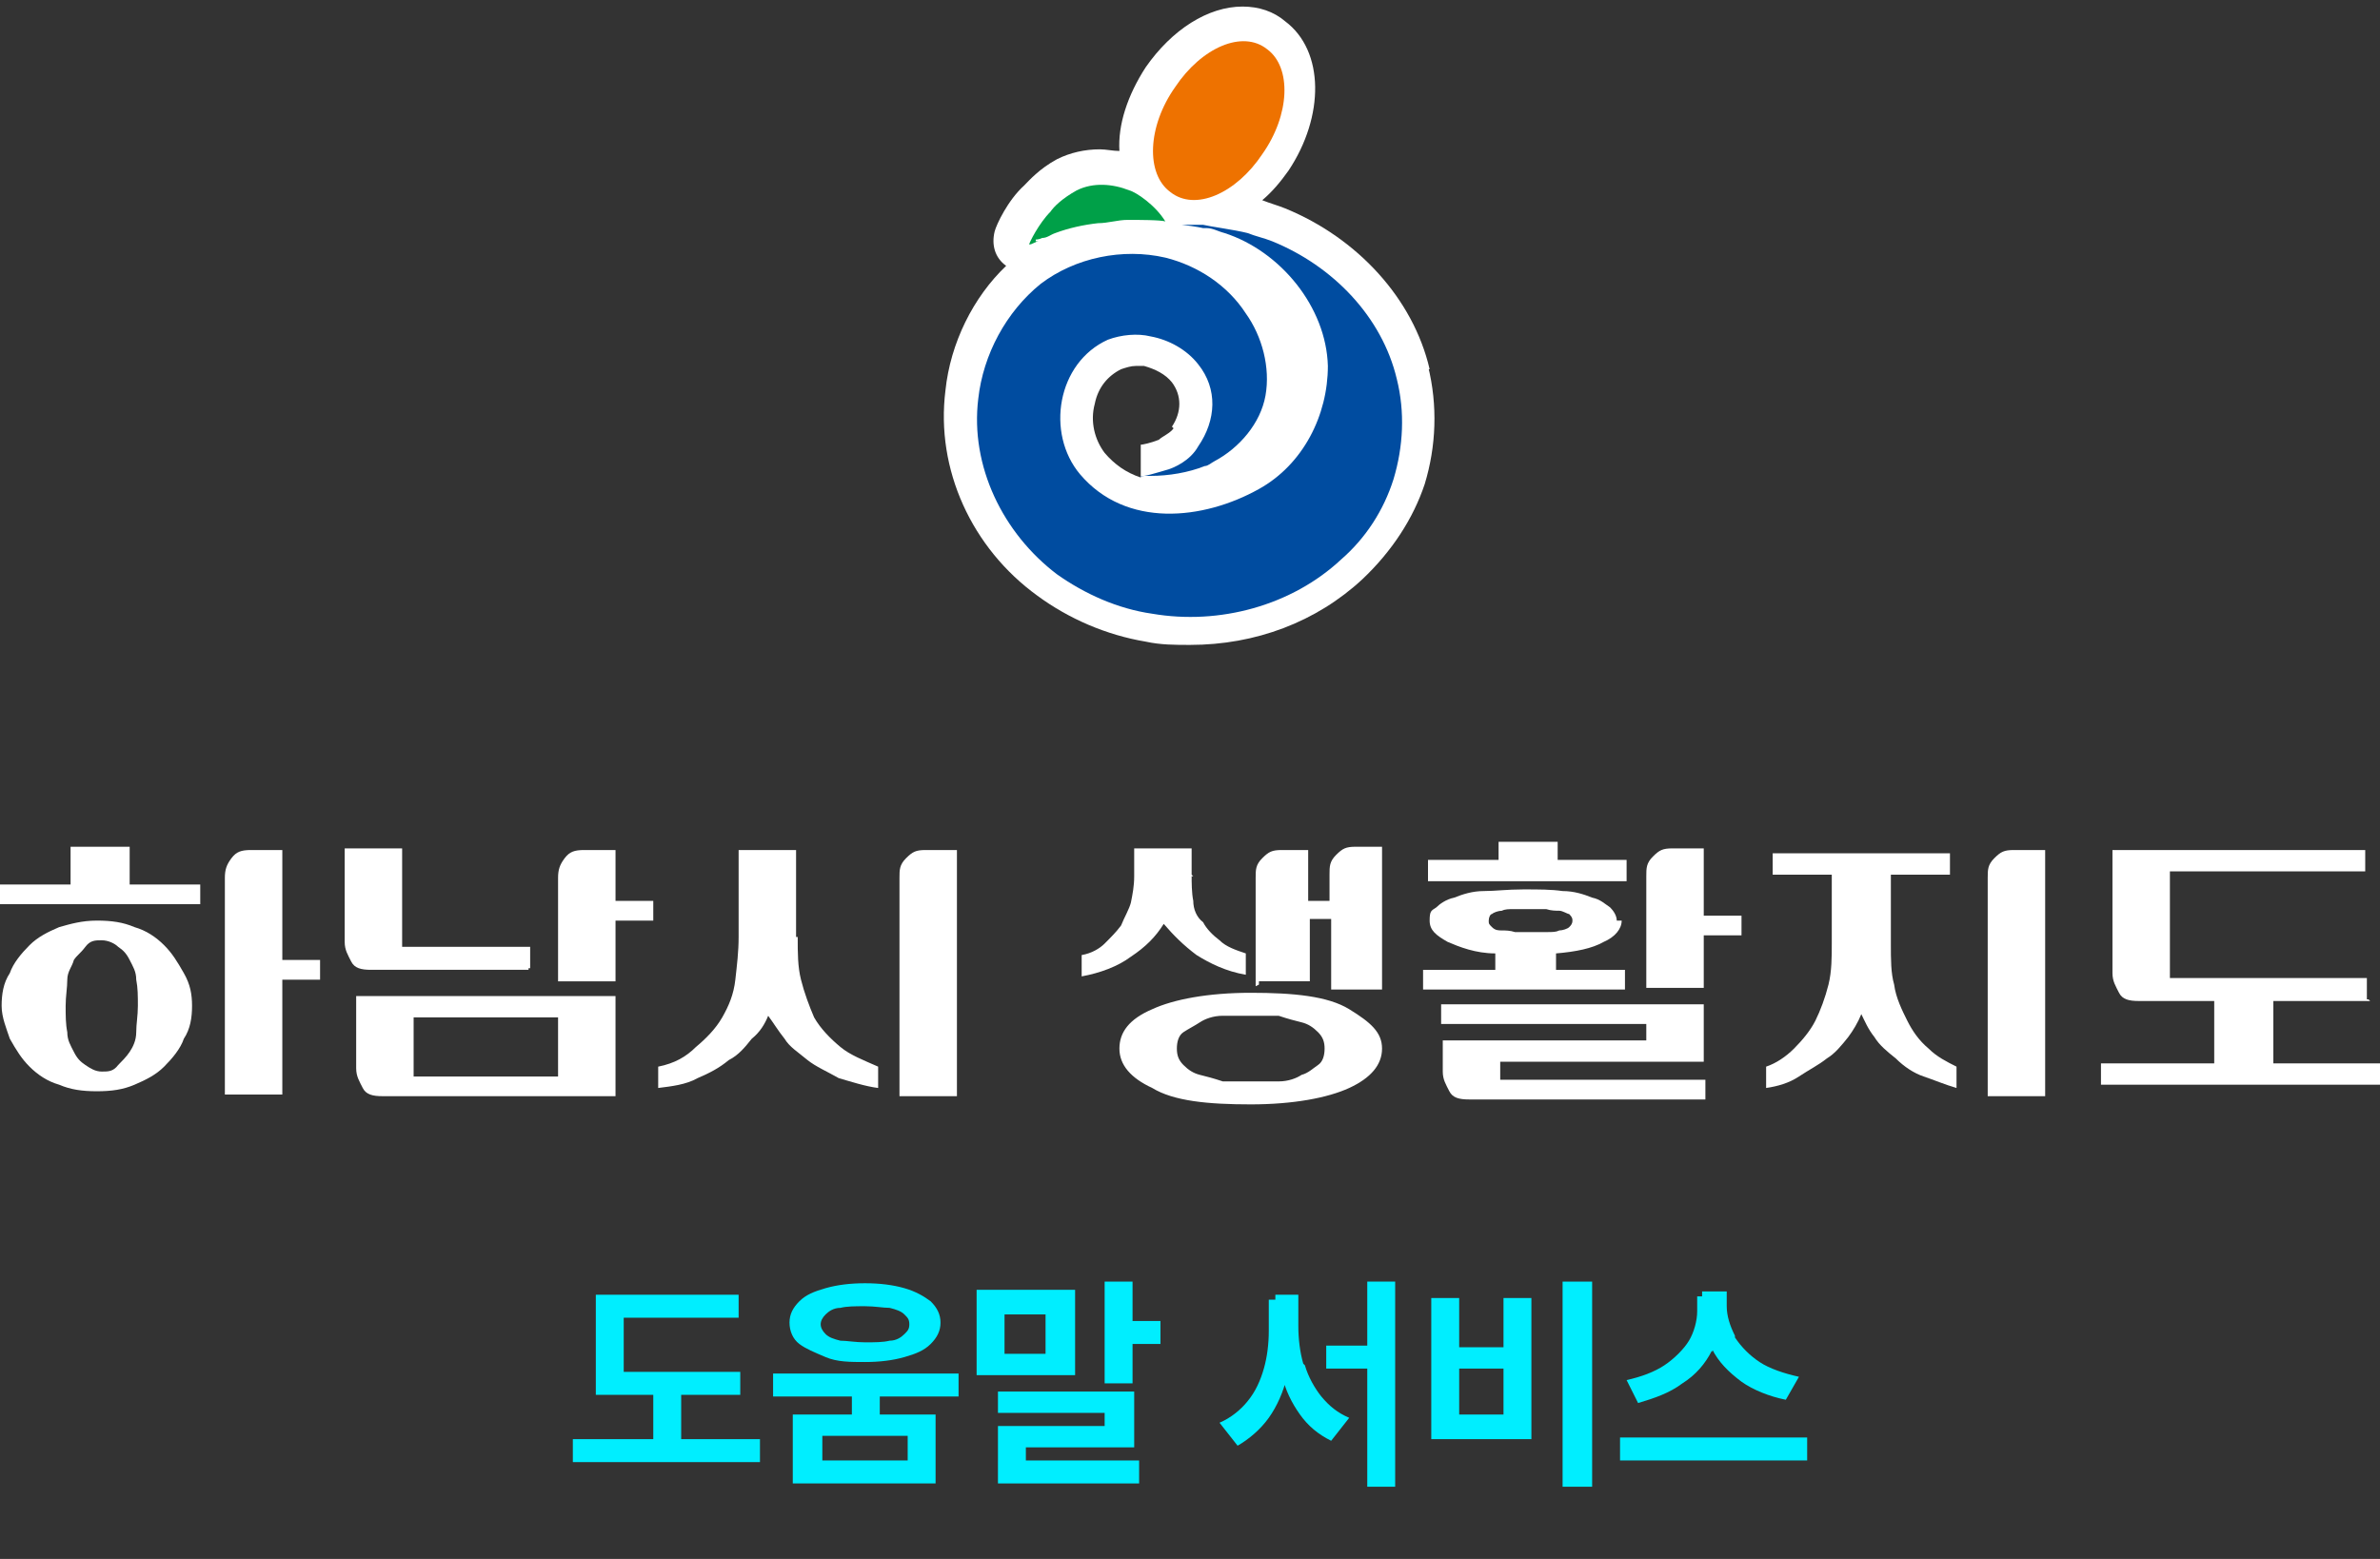
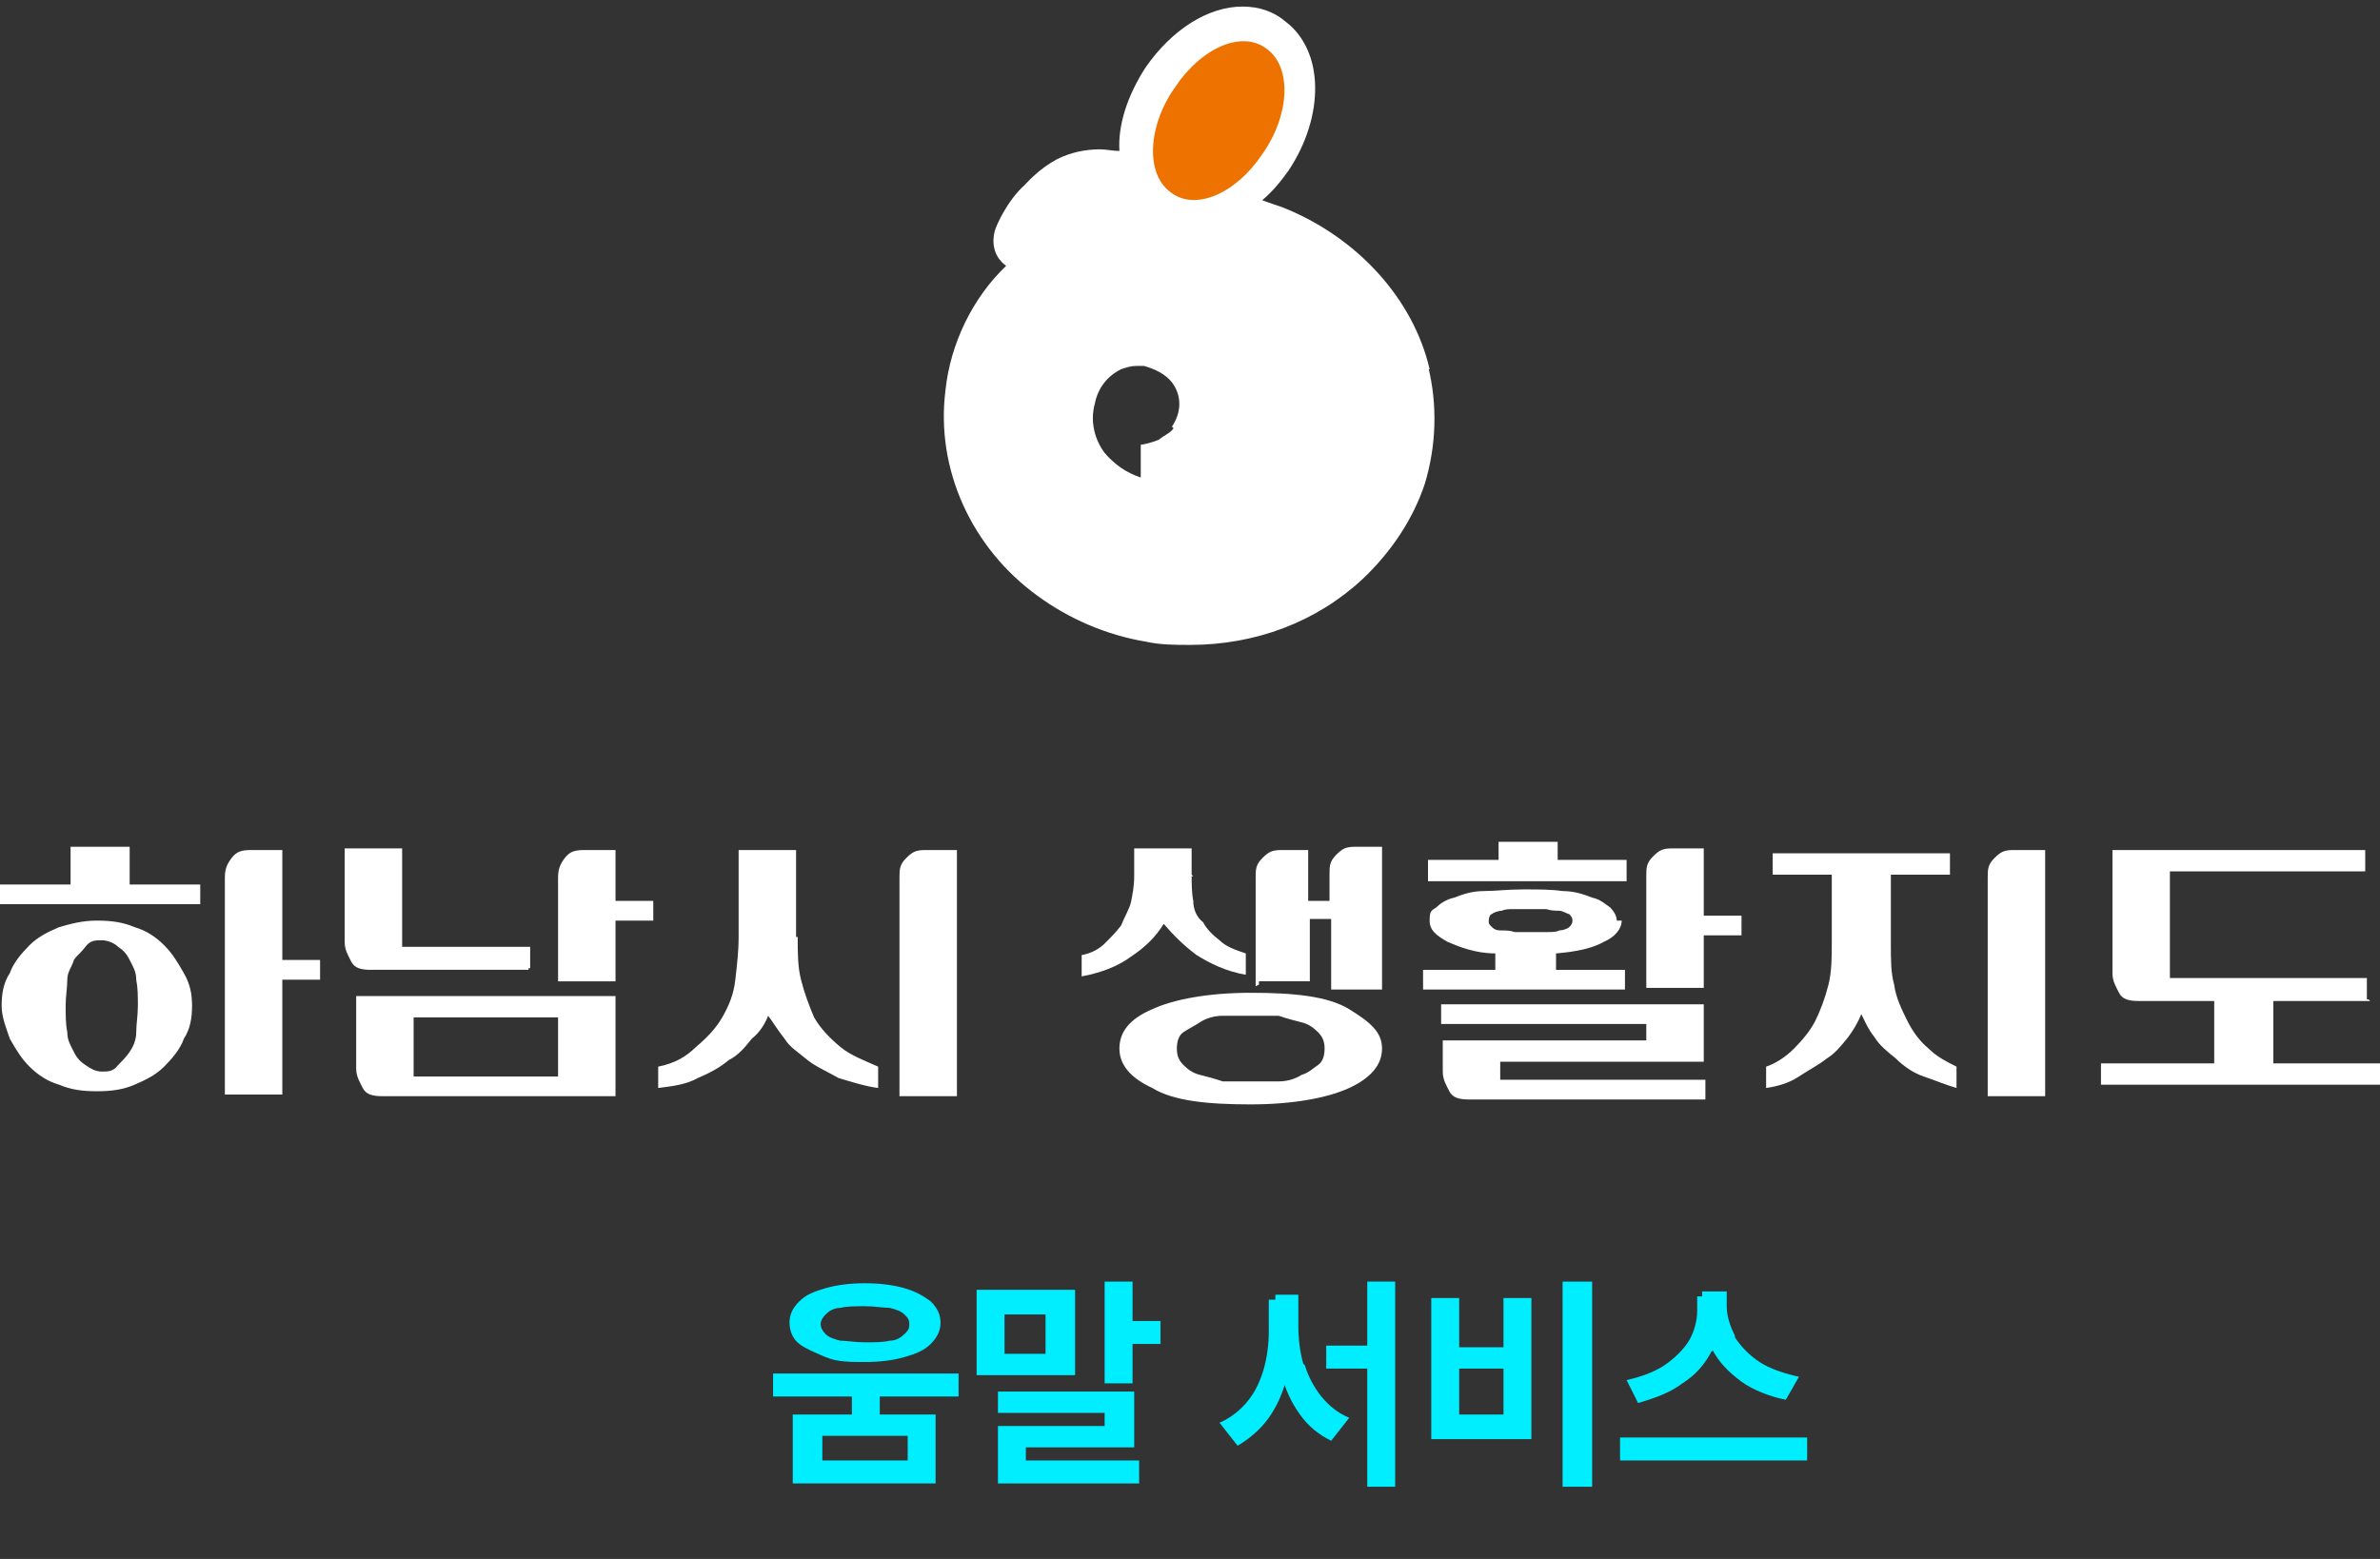
<svg xmlns="http://www.w3.org/2000/svg" width="145" height="95" version="1.1" viewBox="0 0 145 95">
  <rect x="0" y="0" width="145" height="95" fill="#333333" stroke="none" />
  <defs>
    <style>
      .cls-1 {
        fill: #fff;
      }

      .cls-2 {
        fill: #004ca0;
      }

      .cls-3 {
        fill: #00a048;
      }

      .cls-4 {
        isolation: isolate;
      }

      .cls-5 {
        fill: #ee7200;
      }

      .cls-6 {
        fill: #0ef;
      }
    </style>
  </defs>
  <g>
    <g id="_레이어_1" data-name="레이어_1">
      <g>
        <path class="cls-1" d="M87.1,22.5c-1-4.3-4.4-8-8.8-9.8-.5-.2-.9-.3-1.4-.5.6-.5,1.1-1.1,1.6-1.8,2.2-3.3,2.2-7.3-.2-9.1-.7-.6-1.6-.9-2.6-.9-2.1,0-4.3,1.4-5.9,3.7-1.1,1.7-1.7,3.5-1.6,5.1-.4,0-.8-.1-1.2-.1-.9,0-1.8.2-2.6.6-1.1.6-1.7,1.3-2,1.6-1,.9-1.7,2.4-1.8,2.8-.2.8,0,1.6.7,2.1h0c-2,1.9-3.4,4.7-3.7,7.6-.6,4.8,1.6,9.6,5.6,12.5,1.9,1.4,4.2,2.4,6.6,2.8.9.2,1.8.2,2.7.2,4,0,7.7-1.4,10.5-4,1.8-1.7,3.1-3.7,3.8-5.8.7-2.3.8-4.8.2-7.2v.2ZM71.5,26.1c-.2.3-.7.5-.9.7-.5.2-1,.3-1.1.3h0v2h0c-.9-.3-1.6-.8-2.2-1.5-.6-.8-.9-1.9-.6-3,.2-1,.8-1.7,1.6-2.1.3-.1.6-.2.9-.2h.5c.7.2,1.3.5,1.7,1,.6.8.6,1.8,0,2.7h0Z" />
-         <path class="cls-2" d="M73.5,13.9c.4,0,.7.2,1.1.3,3.4,1.1,6.2,4.5,6.3,8.1,0,3-1.5,6-4.2,7.5-3.4,1.9-8.1,2.4-10.9-.9-2.1-2.5-1.4-6.8,1.7-8.2h0c.8-.3,1.8-.4,2.6-.2,1.1.2,2.2.8,2.9,1.7,1.2,1.5,1.1,3.4,0,5-.5.9-1.5,1.3-1.8,1.4-.7.2-1.6.5-1.8.4h.7c1.1,0,2.3-.2,3.3-.6.2,0,.4-.2.6-.3,1.5-.8,2.8-2.3,3.1-4,.3-1.7-.2-3.6-1.2-5-1.1-1.7-2.9-2.9-4.9-3.4-2.6-.6-5.5,0-7.6,1.6-2.1,1.7-3.5,4.3-3.8,7-.5,4.1,1.5,8.2,4.8,10.7,1.7,1.2,3.7,2.1,5.8,2.4,4.1.7,8.5-.5,11.5-3.3,1.5-1.3,2.6-3,3.2-4.9.6-2,.7-4.1.2-6.1-.9-3.8-3.9-6.9-7.6-8.4-.5-.2-1-.3-1.5-.5-.8-.2-2.3-.4-2.7-.5h-1.3c.9.1,1.3.2,1.3.2h.1Z" />
        <path class="cls-5" d="M76.9,9.4c-1.6,2.4-4.1,3.5-5.6,2.3-1.5-1.1-1.4-4,.3-6.4,1.6-2.4,4.1-3.5,5.6-2.3,1.5,1.1,1.4,4-.3,6.4Z" />
-         <path class="cls-3" d="M63.1,14.6c0,0,.2,0,.4-.1.3,0,.5-.2.8-.3.8-.3,1.7-.5,2.6-.6.6,0,1.2-.2,1.8-.2s2.1,0,2.3.1c-.6-1-1.8-1.8-2.2-1.9-1-.4-2.2-.5-3.2,0-.9.5-1.4,1-1.6,1.3-.7.7-1.3,1.9-1.3,2,.2,0,.4-.2.6-.2h-.2Z" />
      </g>
      <g>
        <g>
-           <path class="cls-6" d="M46.3,89.1h-11.4v-1.4h11.4v1.4ZM45,80.3h-7v3.9h-1.7v-5.3h8.7v1.4ZM45.1,85h-8.8v-1.4h8.8v1.4ZM41.5,88.1h-1.7v-3.9h1.7v3.9Z" />
-           <path class="cls-6" d="M58.4,85.1h-11.3v-1.4h11.3v1.4ZM55.1,78.5c.7.2,1.2.5,1.6.8.4.4.6.8.6,1.3s-.2.9-.6,1.3-.9.6-1.6.8-1.5.3-2.4.3-1.7,0-2.4-.3-1.2-.5-1.6-.8-.6-.8-.6-1.3.2-.9.6-1.3.9-.6,1.6-.8c.7-.2,1.5-.3,2.4-.3.9,0,1.7.1,2.4.3ZM57,90.4h-8.7v-4.2h8.7v4.2ZM51.2,79.7c-.4,0-.7.2-.9.4s-.3.4-.3.6.1.4.3.6.5.3.9.4c.4,0,.9.1,1.5.1s1.1,0,1.5-.1c.4,0,.7-.2.9-.4s.3-.3.3-.6-.1-.4-.3-.6-.5-.3-.9-.4c-.4,0-.9-.1-1.5-.1-.6,0-1.1,0-1.5.1ZM50.1,89h5.2v-1.5h-5.2v1.5ZM53.6,86.5h-1.7v-2h1.7v2Z" />
+           <path class="cls-6" d="M58.4,85.1h-11.3v-1.4h11.3v1.4ZM55.1,78.5c.7.2,1.2.5,1.6.8.4.4.6.8.6,1.3s-.2.9-.6,1.3-.9.6-1.6.8-1.5.3-2.4.3-1.7,0-2.4-.3-1.2-.5-1.6-.8-.6-.8-.6-1.3.2-.9.6-1.3.9-.6,1.6-.8c.7-.2,1.5-.3,2.4-.3.9,0,1.7.1,2.4.3ZM57,90.4h-8.7v-4.2h8.7v4.2M51.2,79.7c-.4,0-.7.2-.9.4s-.3.4-.3.6.1.4.3.6.5.3.9.4c.4,0,.9.1,1.5.1s1.1,0,1.5-.1c.4,0,.7-.2.9-.4s.3-.3.3-.6-.1-.4-.3-.6-.5-.3-.9-.4c-.4,0-.9-.1-1.5-.1-.6,0-1.1,0-1.5.1ZM50.1,89h5.2v-1.5h-5.2v1.5ZM53.6,86.5h-1.7v-2h1.7v2Z" />
          <path class="cls-6" d="M65.5,83.8h-6v-5.2h6v5.2ZM69,88.2h-6.5v1.5h-1.7v-2.8h6.5v-.8h-6.5v-1.3h8.3v3.4ZM69.4,90.4h-8.6v-1.4h8.6v1.4ZM61.2,82.5h2.5v-2.4h-2.5v2.4ZM69,84.3h-1.7v-6.2h1.7v6.2ZM70.7,81.9h-2.4v-1.4h2.4v1.4Z" />
          <path class="cls-6" d="M78.4,83.9c-.2.9-.6,1.8-1.1,2.5-.5.7-1.2,1.3-1.9,1.7l-1.1-1.4c.7-.3,1.3-.8,1.7-1.3.5-.6.8-1.3,1-2,.2-.7.3-1.5.3-2.3v-1.9h1.4v1.9c0,1.1-.1,2.1-.4,3ZM79.5,83.2c.2.7.6,1.4,1,1.9.5.6,1,1,1.7,1.3l-1.1,1.4c-.8-.4-1.4-.9-1.9-1.6-.5-.7-.9-1.5-1.1-2.4-.2-.9-.4-1.9-.4-3v-1.9h1.4v1.9c0,.8.1,1.6.3,2.3ZM84.1,83.4h-3.3v-1.4h3.3v1.4ZM85,90.6h-1.7v-12.5h1.7v12.5Z" />
          <path class="cls-6" d="M88.9,82.1h2.7v-3h1.7v8.6h-6.1v-8.6h1.7v3ZM91.6,86.2v-2.8h-2.7v2.8h2.7ZM97,90.6h-1.8v-12.5h1.8v12.5Z" />
          <path class="cls-6" d="M110.1,89h-11.4v-1.4h11.4v1.4ZM104.3,82.3c-.4.8-1,1.5-1.8,2-.8.6-1.7.9-2.7,1.2l-.7-1.4c.9-.2,1.7-.5,2.3-.9s1.2-1,1.5-1.5.5-1.2.5-1.8v-.9h1.5v.9c0,.9-.2,1.7-.6,2.5ZM105.7,81.5c.4.6.9,1.1,1.5,1.5s1.5.7,2.4.9l-.8,1.4c-1-.2-2-.6-2.7-1.1-.8-.6-1.4-1.2-1.8-2-.4-.8-.6-1.6-.6-2.6v-.9h1.5v.9c0,.6.2,1.2.5,1.8Z" />
        </g>
        <g id="_레이어_1-2" data-name="_레이어_1">
          <g id="_레이어_1-2">
            <g class="cls-4">
              <g class="cls-4">
                <path class="cls-1" d="M0,55.1v-1.2h4.3v-2.3h3.6v2.3h4.3v1.2H0ZM11.7,61.3c0,.7-.1,1.4-.5,2-.2.6-.7,1.2-1.2,1.7s-1.1.8-1.8,1.1-1.4.4-2.3.4-1.6-.1-2.3-.4c-.7-.2-1.3-.6-1.8-1.1s-.8-1-1.2-1.7c-.2-.6-.5-1.3-.5-2s.1-1.4.5-2c.2-.6.7-1.2,1.2-1.7s1.1-.8,1.8-1.1c.7-.2,1.4-.4,2.3-.4s1.6.1,2.3.4c.7.2,1.3.6,1.8,1.1s.8,1,1.2,1.7.5,1.3.5,2ZM8.4,61.3c0-.6,0-1.1-.1-1.6,0-.5-.2-.8-.4-1.2s-.4-.6-.7-.8c-.2-.2-.6-.4-1-.4s-.7,0-1,.4-.5.5-.7.8c-.1.4-.4.7-.4,1.2s-.1,1-.1,1.6,0,1.1.1,1.6c0,.5.2.8.4,1.2.2.4.4.6.7.8s.6.4,1,.4.7,0,1-.4c.2-.2.5-.5.7-.8s.4-.7.4-1.2.1-1,.1-1.6ZM13.7,66.8v-13.3c0-.5.1-.8.4-1.2s.6-.5,1.2-.5h1.9v6.7h2.3v1.2h-2.3v7h-3.5,0Z" />
                <path class="cls-1" d="M32.2,59.1h-9.6c-.6,0-1-.1-1.2-.5s-.4-.7-.4-1.2v-5.7h3.5v6h7.8v1.3h-.1ZM37.5,66.8h-14.2c-.6,0-1-.1-1.2-.5s-.4-.7-.4-1.2v-4.4h15.8v6.1ZM25.2,62v3.6h8.8v-3.6h-8.8ZM34,60v-6.5c0-.5.1-.8.4-1.2s.6-.5,1.2-.5h1.9v3.1h2.3v1.2h-2.3v3.7h-3.5,0Z" />
                <path class="cls-1" d="M48.6,57.1c0,1,0,1.8.2,2.6s.5,1.6.8,2.3c.4.7,1,1.3,1.6,1.8s1.4.8,2.3,1.2v1.3c-.8-.1-1.7-.4-2.4-.6-.7-.4-1.4-.7-1.9-1.1-.6-.5-1.1-.8-1.4-1.3-.4-.5-.7-1-1-1.4-.2.5-.5,1-1,1.4-.4.5-.8,1-1.4,1.3-.6.5-1.2.8-1.9,1.1-.7.4-1.6.5-2.4.6v-1.3c1-.2,1.7-.6,2.3-1.2.6-.5,1.2-1.1,1.6-1.8s.7-1.4.8-2.3.2-1.7.2-2.6v-5.3h3.5v5.3h.1ZM54.8,66.8v-13.3c0-.5,0-.8.4-1.2s.6-.5,1.2-.5h1.9v15h-3.5Z" />
              </g>
              <g class="cls-4">
                <path class="cls-1" d="M72.6,53.3c0,.5,0,1.1.1,1.6,0,.5.2,1,.6,1.3.2.4.6.8,1,1.1.4.4,1,.6,1.6.8v1.3c-1.2-.2-2.2-.7-3-1.2-.8-.6-1.4-1.2-2-1.9-.5.8-1.1,1.4-2,2-.8.6-1.9,1-3,1.2v-1.3c.6-.1,1.1-.4,1.4-.7.4-.4.7-.7,1-1.1.2-.5.5-1,.6-1.4.1-.5.2-1,.2-1.6v-1.7h3.5v1.7h.1ZM84.2,63.9c0,1-.7,1.8-2,2.4s-3.4,1-6,1-4.7-.2-6-1c-1.3-.6-2-1.4-2-2.4s.6-1.8,2-2.4c1.3-.6,3.4-1,6-1s4.7.2,6,1,2,1.4,2,2.4ZM80.7,63.9c0-.4-.1-.7-.4-1s-.6-.5-1-.6-.8-.2-1.4-.4h-3.4c-.6,0-1.1.2-1.4.4s-.7.4-1,.6-.4.6-.4,1,.1.7.4,1,.6.5,1,.6.8.2,1.4.4h3.4c.6,0,1.1-.2,1.4-.4.4-.1.7-.4,1-.6s.4-.6.4-1ZM76.5,60.1v-6.6c0-.5,0-.8.4-1.2s.6-.5,1.2-.5h1.6v3.1h1.3v-1.6c0-.5,0-.8.4-1.2s.6-.5,1.2-.5h1.6v8.7h-3.1v-4.3h-1.3v3.8h-3.1v.2Z" />
                <path class="cls-1" d="M98.8,56.1c0,.5-.4,1-1.1,1.3-.7.4-1.7.6-2.9.7v1h4.2v1.2h-12.3v-1.2h4.4v-1c-1.2,0-2.2-.4-2.9-.7-.7-.4-1.1-.7-1.1-1.3s.1-.6.4-.8c.2-.2.6-.5,1.1-.6.5-.2,1.1-.4,1.8-.4s1.4-.1,2.4-.1,1.7,0,2.4.1c.7,0,1.3.2,1.8.4.5.1.8.4,1.1.6.2.2.4.5.4.8h.2ZM87,53.7v-1.3h4.3v-1.1h3.6v1.1h4.2v1.3h-12.1ZM100.3,62.4h-12.5v-1.2h16v3.5h-12.4v1.1h12.5v1.2h-14.4c-.6,0-1-.1-1.2-.5s-.4-.7-.4-1.2v-1.9h12.4v-1ZM95.8,56.1c0-.1,0-.2-.2-.4-.1,0-.4-.2-.6-.2s-.5,0-.8-.1h-1.9c-.4,0-.6,0-.8.1-.2,0-.5.1-.6.2-.1,0-.2.2-.2.4s0,.2.2.4.4.2.6.2.5,0,.8.1h1.9c.4,0,.6,0,.8-.1.2,0,.5-.1.6-.2s.2-.2.2-.4ZM100.3,60.3v-6.9c0-.5,0-.8.4-1.2s.6-.5,1.2-.5h1.9v4.1h2.3v1.2h-2.3v3.2s-3.5,0-3.5,0Z" />
              </g>
              <g class="cls-4">
                <path class="cls-1" d="M119.2,66.3c-.7-.2-1.4-.5-2-.7s-1.2-.6-1.7-1.1c-.5-.4-1-.8-1.3-1.3-.4-.5-.6-1-.8-1.4-.2.5-.5,1-.8,1.4-.4.5-.8,1-1.3,1.3-.5.4-1.1.7-1.7,1.1s-1.3.6-2,.7v-1.3c.6-.2,1.2-.6,1.7-1.1s1-1.1,1.3-1.7.6-1.4.8-2.2c.2-.8.2-1.7.2-2.5v-4.2h-3.6v-1.3h10.8v1.3h-3.6v4.2c0,1,0,1.8.2,2.5.1.8.5,1.6.8,2.2s.7,1.2,1.3,1.7c.5.5,1.1.8,1.7,1.1v1.3ZM121.1,66.8v-13.3c0-.5,0-.8.4-1.2s.6-.5,1.2-.5h1.9v15h-3.5Z" />
                <path class="cls-1" d="M144.4,61h-5.9v3.8h6.5v1.3h-17v-1.3h6.9v-3.8h-4.6c-.6,0-1-.1-1.2-.5s-.4-.7-.4-1.2v-7.5h15.4v1.3h-11.9v6.5h12v1.3h.1Z" />
              </g>
            </g>
          </g>
        </g>
      </g>
    </g>
  </g>
</svg>